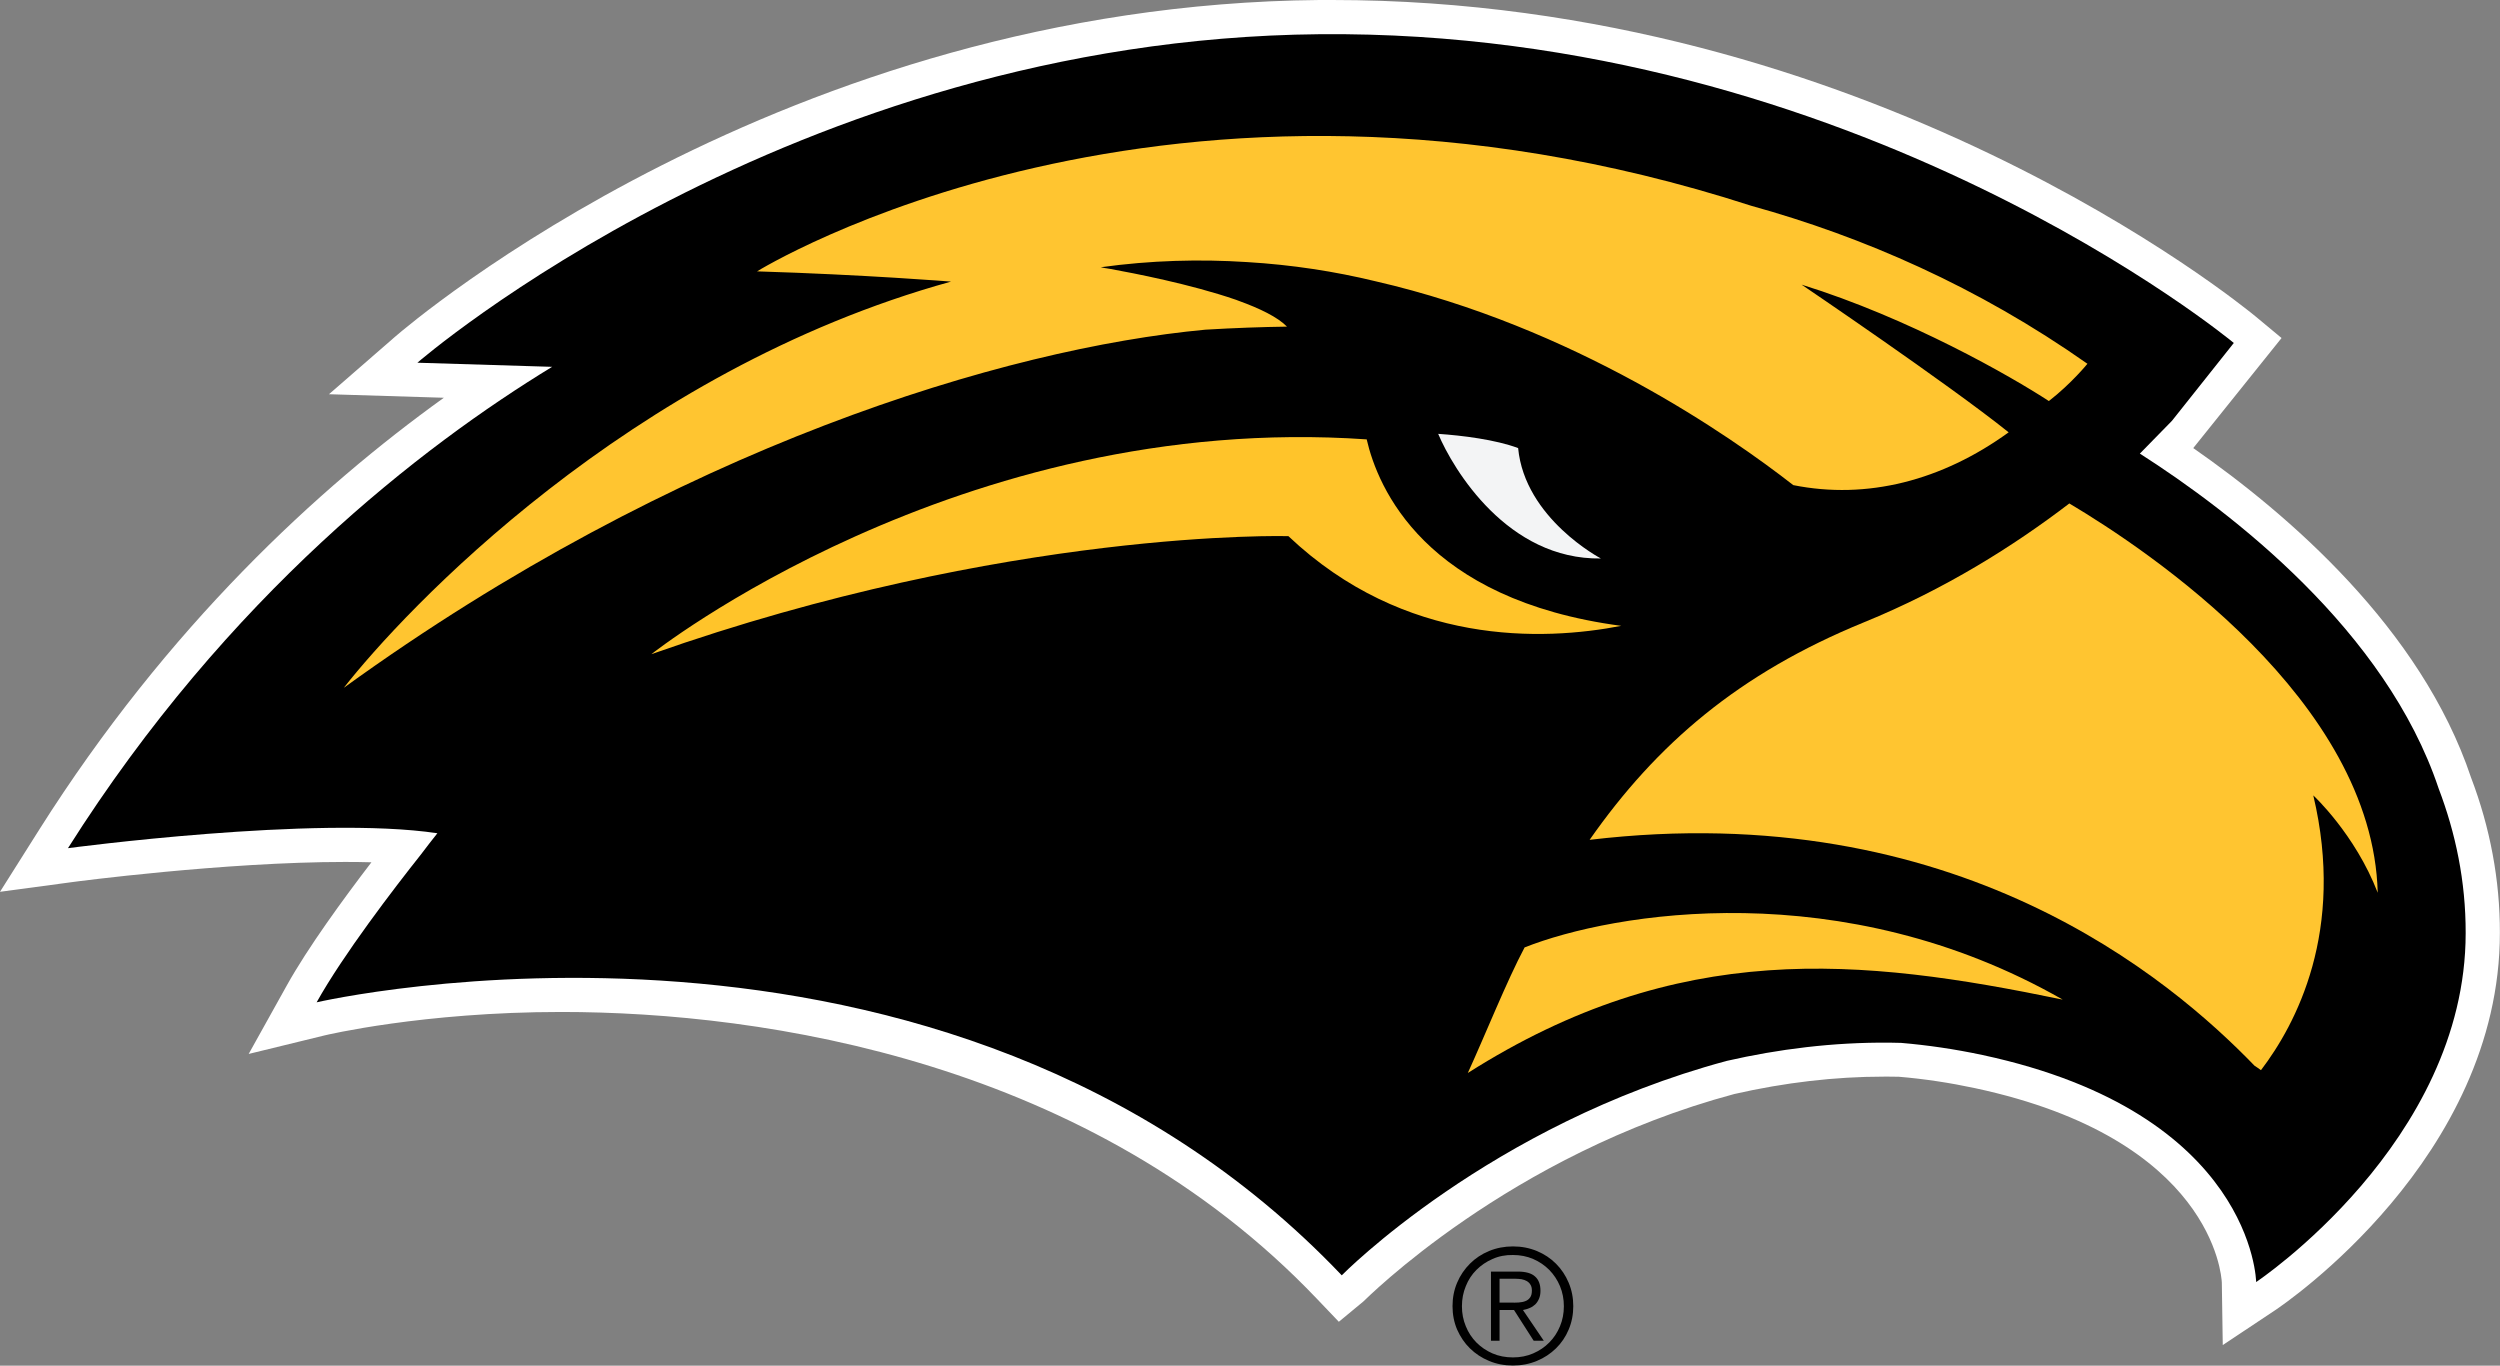
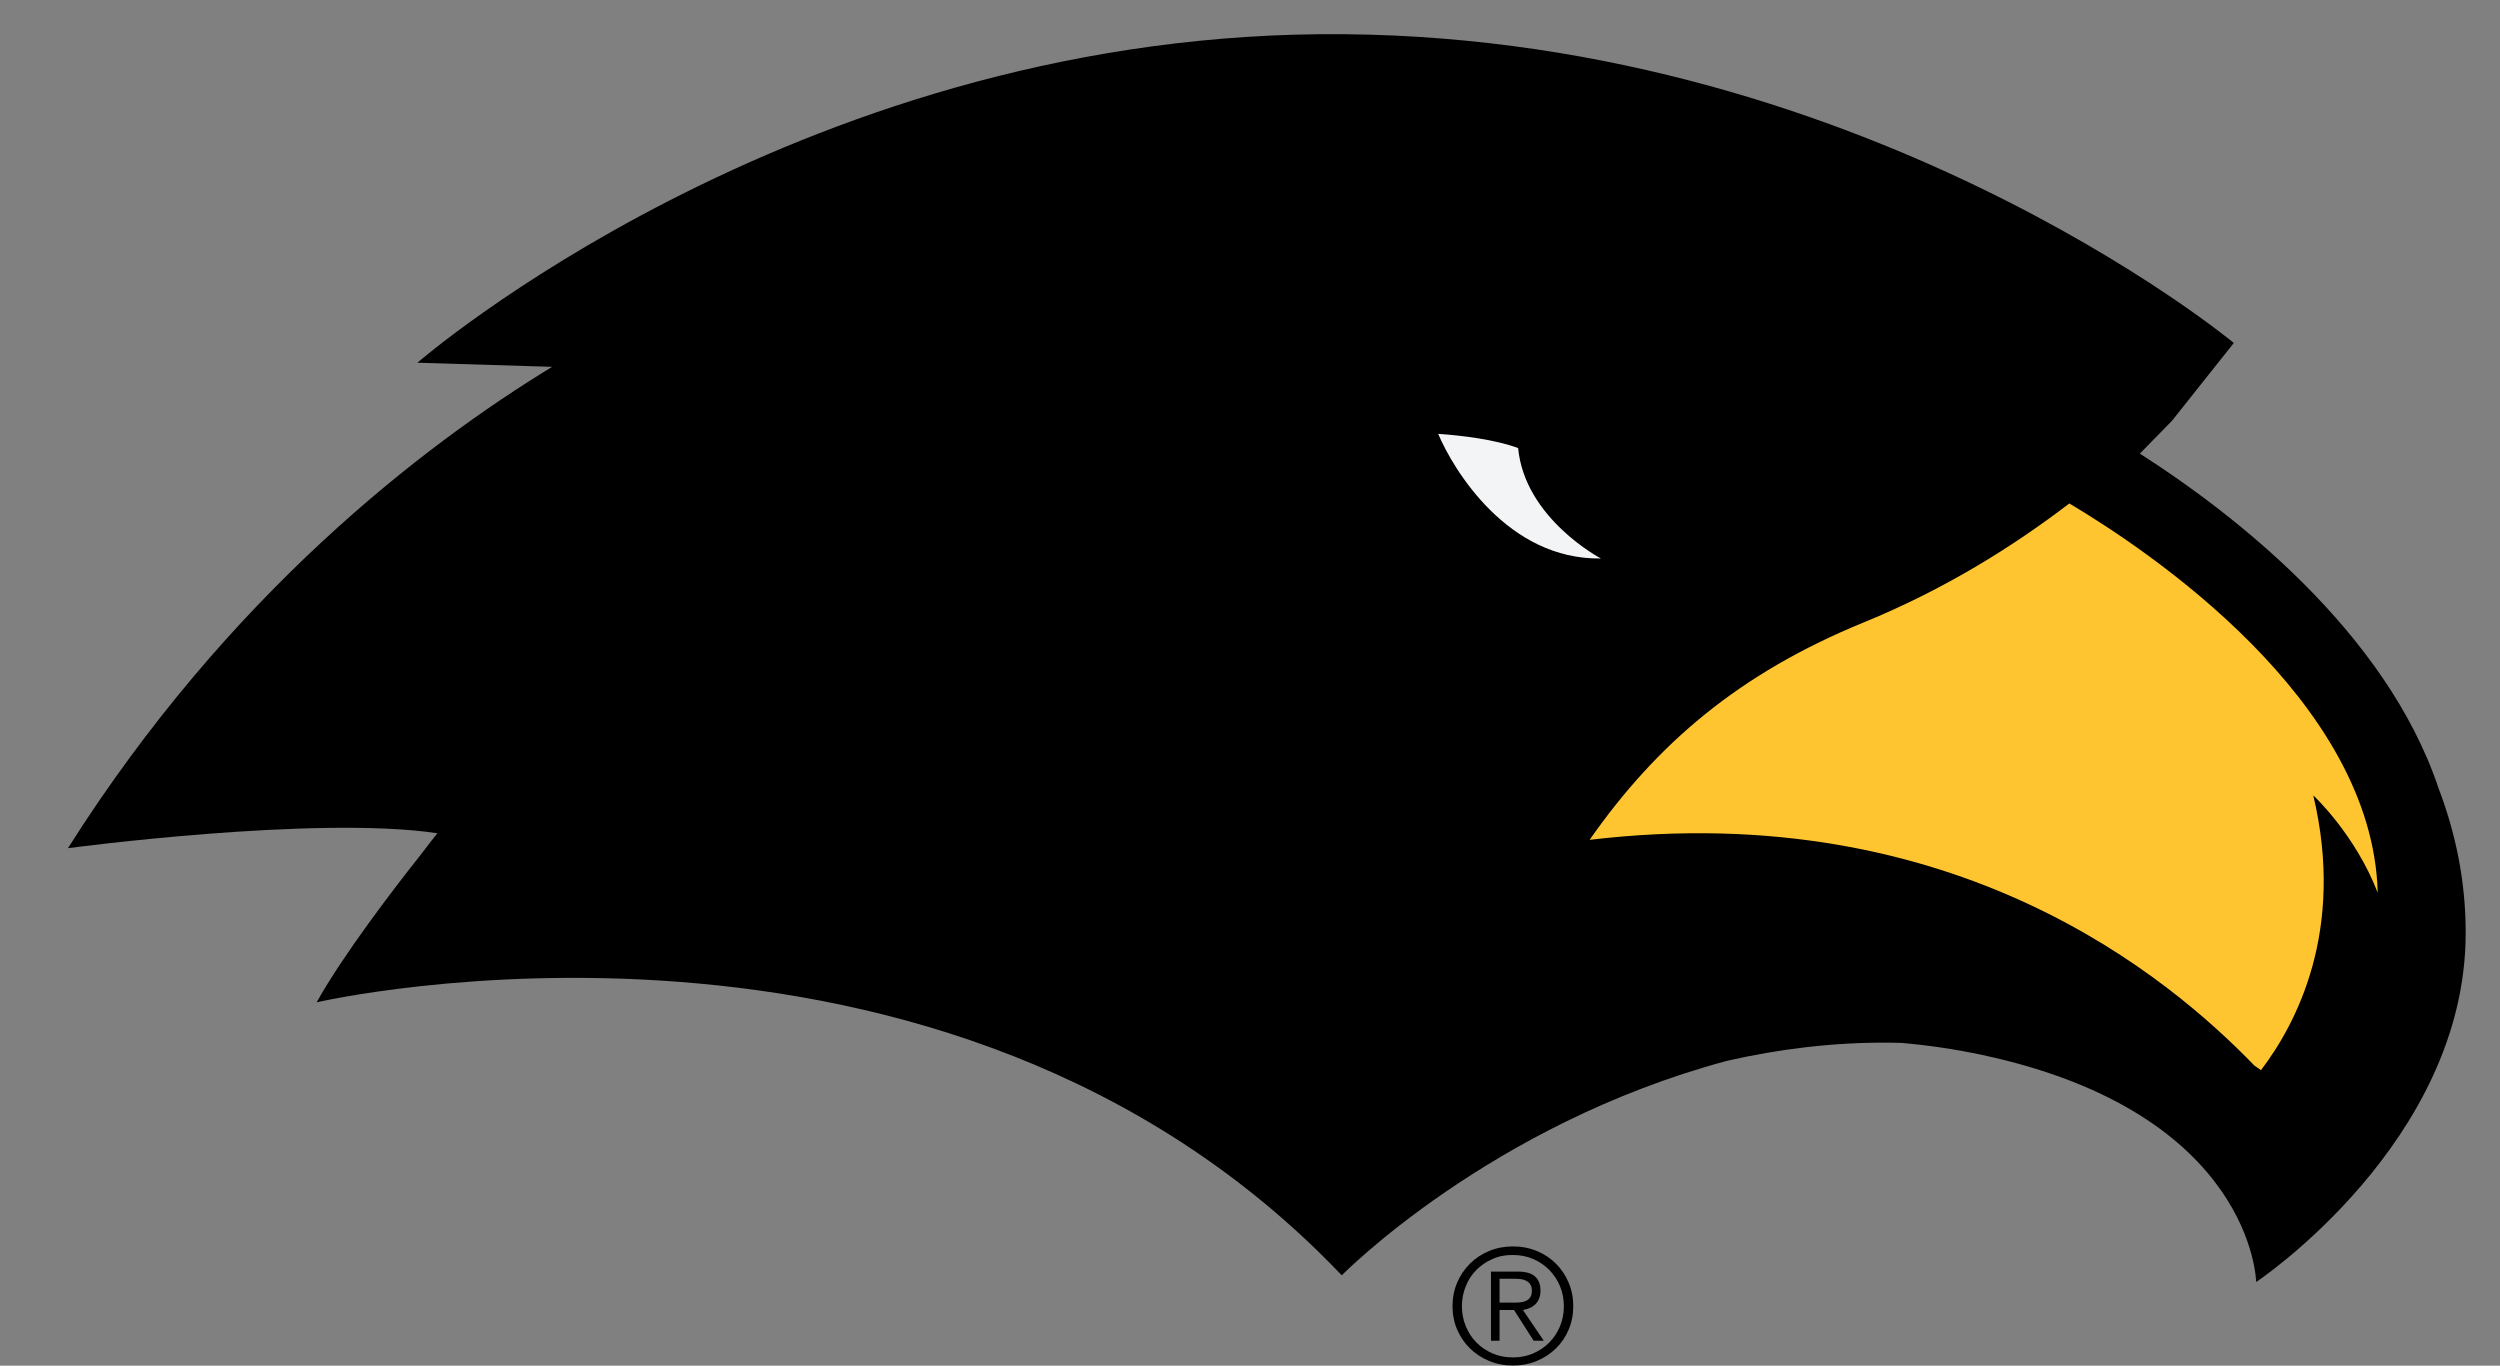
<svg xmlns="http://www.w3.org/2000/svg" version="1.1" id="Layer_1" x="0px" y="0px" viewBox="0 0 212.63 116.15" style="enable-background:new 0 0 212.63 116.15;" xml:space="preserve">
  <rect x="0" y="0" width="212.63" height="116.15" fill="#808080" stroke="none" />
  <style type="text/css">
	.st0{fill:#FFFFFF;}
	.st1{fill:#FFC530;}
	.st2{fill:#F3F4F5;}
	.st3{fill:#FFC42A;}
</style>
  <g>
    <g>
      <g>
-         <path class="st0" d="M210.17,66.14c-4.25-12.7-15.61-22.45-23.63-28.03l7.51-9.36l-2.19-1.82C190.53,25.84,158.9,0,113.29,0     l-1.08,0C66.61,0.42,34.92,27.5,33.59,28.65l-5.61,4.88l9.77,0.3C27.1,41.48,14.27,53.26,3.32,70.59L0,75.85l6.17-0.83     c0.13-0.02,12.92-1.71,23.19-1.71c0.78,0,1.52,0.01,2.23,0.03c-2.39,3.12-5.41,7.26-7.2,10.48l-3.24,5.82l6.47-1.58     c0.08-0.02,8.33-1.99,20.11-1.99c17.4,0,45.07,4.23,64.27,24.39l1.87,1.96l2.09-1.73c0.15-0.12,12.36-12.49,31.54-17.64     c4.3-0.98,8.57-1.48,12.71-1.48h0.49c0.26,0,0.53,0,0.8,0.01c2.15,0.18,4.33,0.51,6.48,0.97c20.17,4.32,20.96,15.91,20.99,16.53     l0.08,5.32l4.45-2.96c0.78-0.52,19.12-12.95,19.12-32.1C212.63,74.87,211.79,70.39,210.17,66.14z" />
        <path d="M207.41,67.06c-4.49-13.43-17.61-23.49-25.41-28.48l2.73-2.79l5.26-6.62c0,0-32.11-26.68-77.76-26.26     C67.18,3.33,35.5,30.85,35.5,30.85l11.46,0.35c-10.99,6.7-27.57,19.42-41.18,40.94c0,0,21.08-2.82,31.42-1.27     c-0.44,0.55-0.91,1.16-1.41,1.82c-2.27,2.86-6.61,8.52-8.86,12.56c0,0,53.3-12.37,87.19,23.22c0,0,12.58-12.82,32.75-18.24     c4.38-1,9.02-1.59,13.85-1.55c0.32,0,0.64,0.01,0.97,0.02c2.23,0.19,4.53,0.52,6.92,1.03c23.07,4.95,23.28,19.31,23.28,19.31     s17.82-11.87,17.82-29.68C209.72,74.95,208.85,70.84,207.41,67.06" />
        <path class="st1" d="M191.75,90.64c0.19,0.12,0.37,0.25,0.55,0.38c2.98-3.91,7.19-11.84,4.45-23.37c0,0,3.55,3.28,5.48,8.28     c-0.41-16.37-19.55-29.14-26.23-33.11c-4.72,3.61-10.58,7.3-17.47,10.11c-10.64,4.35-17.62,10.34-23.33,18.5     C166.35,67.73,184.59,83.23,191.75,90.64" />
-         <path class="st1" d="M129.67,80.58c-1.51,2.84-3.34,7.42-4.83,10.68c17.93-11.38,33.33-9.82,50.6-6.24     C156.69,74.3,137.19,77.6,129.67,80.58" />
        <path class="st2" d="M136.16,47.5c0,0-6.47-3.39-7.04-9.39c-1.93-0.72-4.75-1.07-6.8-1.21C123.61,39.95,128.23,47.62,136.16,47.5     " />
-         <path class="st1" d="M148.94,17.5c-49.7-16.07-84.55,5.58-84.55,5.58c9.15,0.28,16.5,0.87,16.5,0.87     C53.4,31.54,34.31,52.03,29.24,58.5c28.31-20.49,56.28-28.87,73.27-30.46c2.51-0.15,4.81-0.23,6.95-0.26     c-0.79-0.81-2.32-1.55-4.12-2.2c-0.07-0.03-0.14-0.05-0.21-0.08c-0.02,0-0.02-0.01-0.03-0.01c-3.86-1.33-8.71-2.26-10.63-2.61     c-0.32-0.06-0.5-0.08-0.5-0.08h0.01c-0.23-0.05-0.36-0.07-0.36-0.07c4.25-0.59,8.41-0.7,12.44-0.44c3.85,0.23,7.5,0.8,10.92,1.63     c16.88,3.88,30.17,13.15,35.54,17.34c6.27,1.26,12.65-0.38,18.32-4.49c-5.18-4.15-17.61-12.56-17.61-12.56     c9.16,2.84,17.81,7.8,21.03,9.9c1.92-1.49,3.28-3.17,3.28-3.17C168.2,24.37,158.43,20.13,148.94,17.5" />
      </g>
-       <path class="st3" d="M116.24,37.37C81.49,34.96,55.4,55.64,55.4,55.64c30.34-10.71,54.18-10.04,54.18-10.04    c9.89,9.36,21.66,8.92,28.31,7.63C121.16,51.01,117.18,41.47,116.24,37.37z" />
    </g>
    <g>
      <path d="M130.71,106.4c0.63,0.26,1.17,0.62,1.63,1.08c0.46,0.46,0.82,1,1.08,1.62c0.26,0.62,0.39,1.28,0.39,1.99    c0,0.71-0.13,1.38-0.39,1.99c-0.26,0.62-0.62,1.15-1.08,1.6c-0.46,0.45-1,0.81-1.63,1.07c-0.63,0.26-1.3,0.39-2.03,0.39    c-0.73,0-1.41-0.13-2.03-0.39c-0.63-0.26-1.17-0.62-1.63-1.07c-0.46-0.45-0.82-0.99-1.09-1.6c-0.26-0.61-0.39-1.28-0.39-1.99    c0-0.71,0.13-1.38,0.39-1.99c0.26-0.62,0.63-1.16,1.09-1.62c0.46-0.46,1-0.82,1.63-1.08c0.63-0.26,1.31-0.39,2.03-0.39    C129.41,106.01,130.08,106.14,130.71,106.4z M126.94,107.08c-0.53,0.23-0.98,0.54-1.37,0.93c-0.39,0.39-0.69,0.85-0.9,1.38    c-0.22,0.53-0.33,1.1-0.33,1.71c0,0.61,0.11,1.17,0.33,1.7c0.21,0.53,0.52,0.99,0.9,1.38c0.39,0.39,0.84,0.7,1.37,0.93    c0.53,0.23,1.11,0.34,1.74,0.34c0.62,0,1.19-0.11,1.72-0.34c0.53-0.23,0.99-0.54,1.37-0.93c0.39-0.39,0.69-0.85,0.91-1.38    c0.22-0.53,0.33-1.09,0.33-1.7c0-0.61-0.11-1.18-0.33-1.71c-0.22-0.53-0.53-0.99-0.91-1.38c-0.39-0.39-0.84-0.7-1.37-0.93    c-0.53-0.23-1.11-0.34-1.72-0.34C128.05,106.73,127.47,106.84,126.94,107.08z M126.81,114.02v-5.87h2.28    c0.67,0,1.17,0.14,1.47,0.42c0.31,0.27,0.46,0.68,0.46,1.21c0,0.26-0.04,0.48-0.12,0.67c-0.08,0.19-0.19,0.36-0.32,0.49    c-0.14,0.13-0.3,0.24-0.48,0.31c-0.18,0.08-0.37,0.13-0.57,0.17l1.77,2.61h-0.86l-1.67-2.61h-1.23v2.61H126.81z M129.17,110.78    c0.21-0.02,0.41-0.05,0.57-0.12c0.17-0.06,0.3-0.17,0.4-0.31c0.1-0.14,0.15-0.33,0.15-0.58c0-0.21-0.04-0.38-0.12-0.5    c-0.07-0.13-0.18-0.23-0.31-0.31c-0.13-0.07-0.28-0.13-0.45-0.16c-0.17-0.02-0.34-0.04-0.53-0.04h-1.34v2.03h0.97    C128.73,110.8,128.95,110.79,129.17,110.78z" />
    </g>
  </g>
</svg>